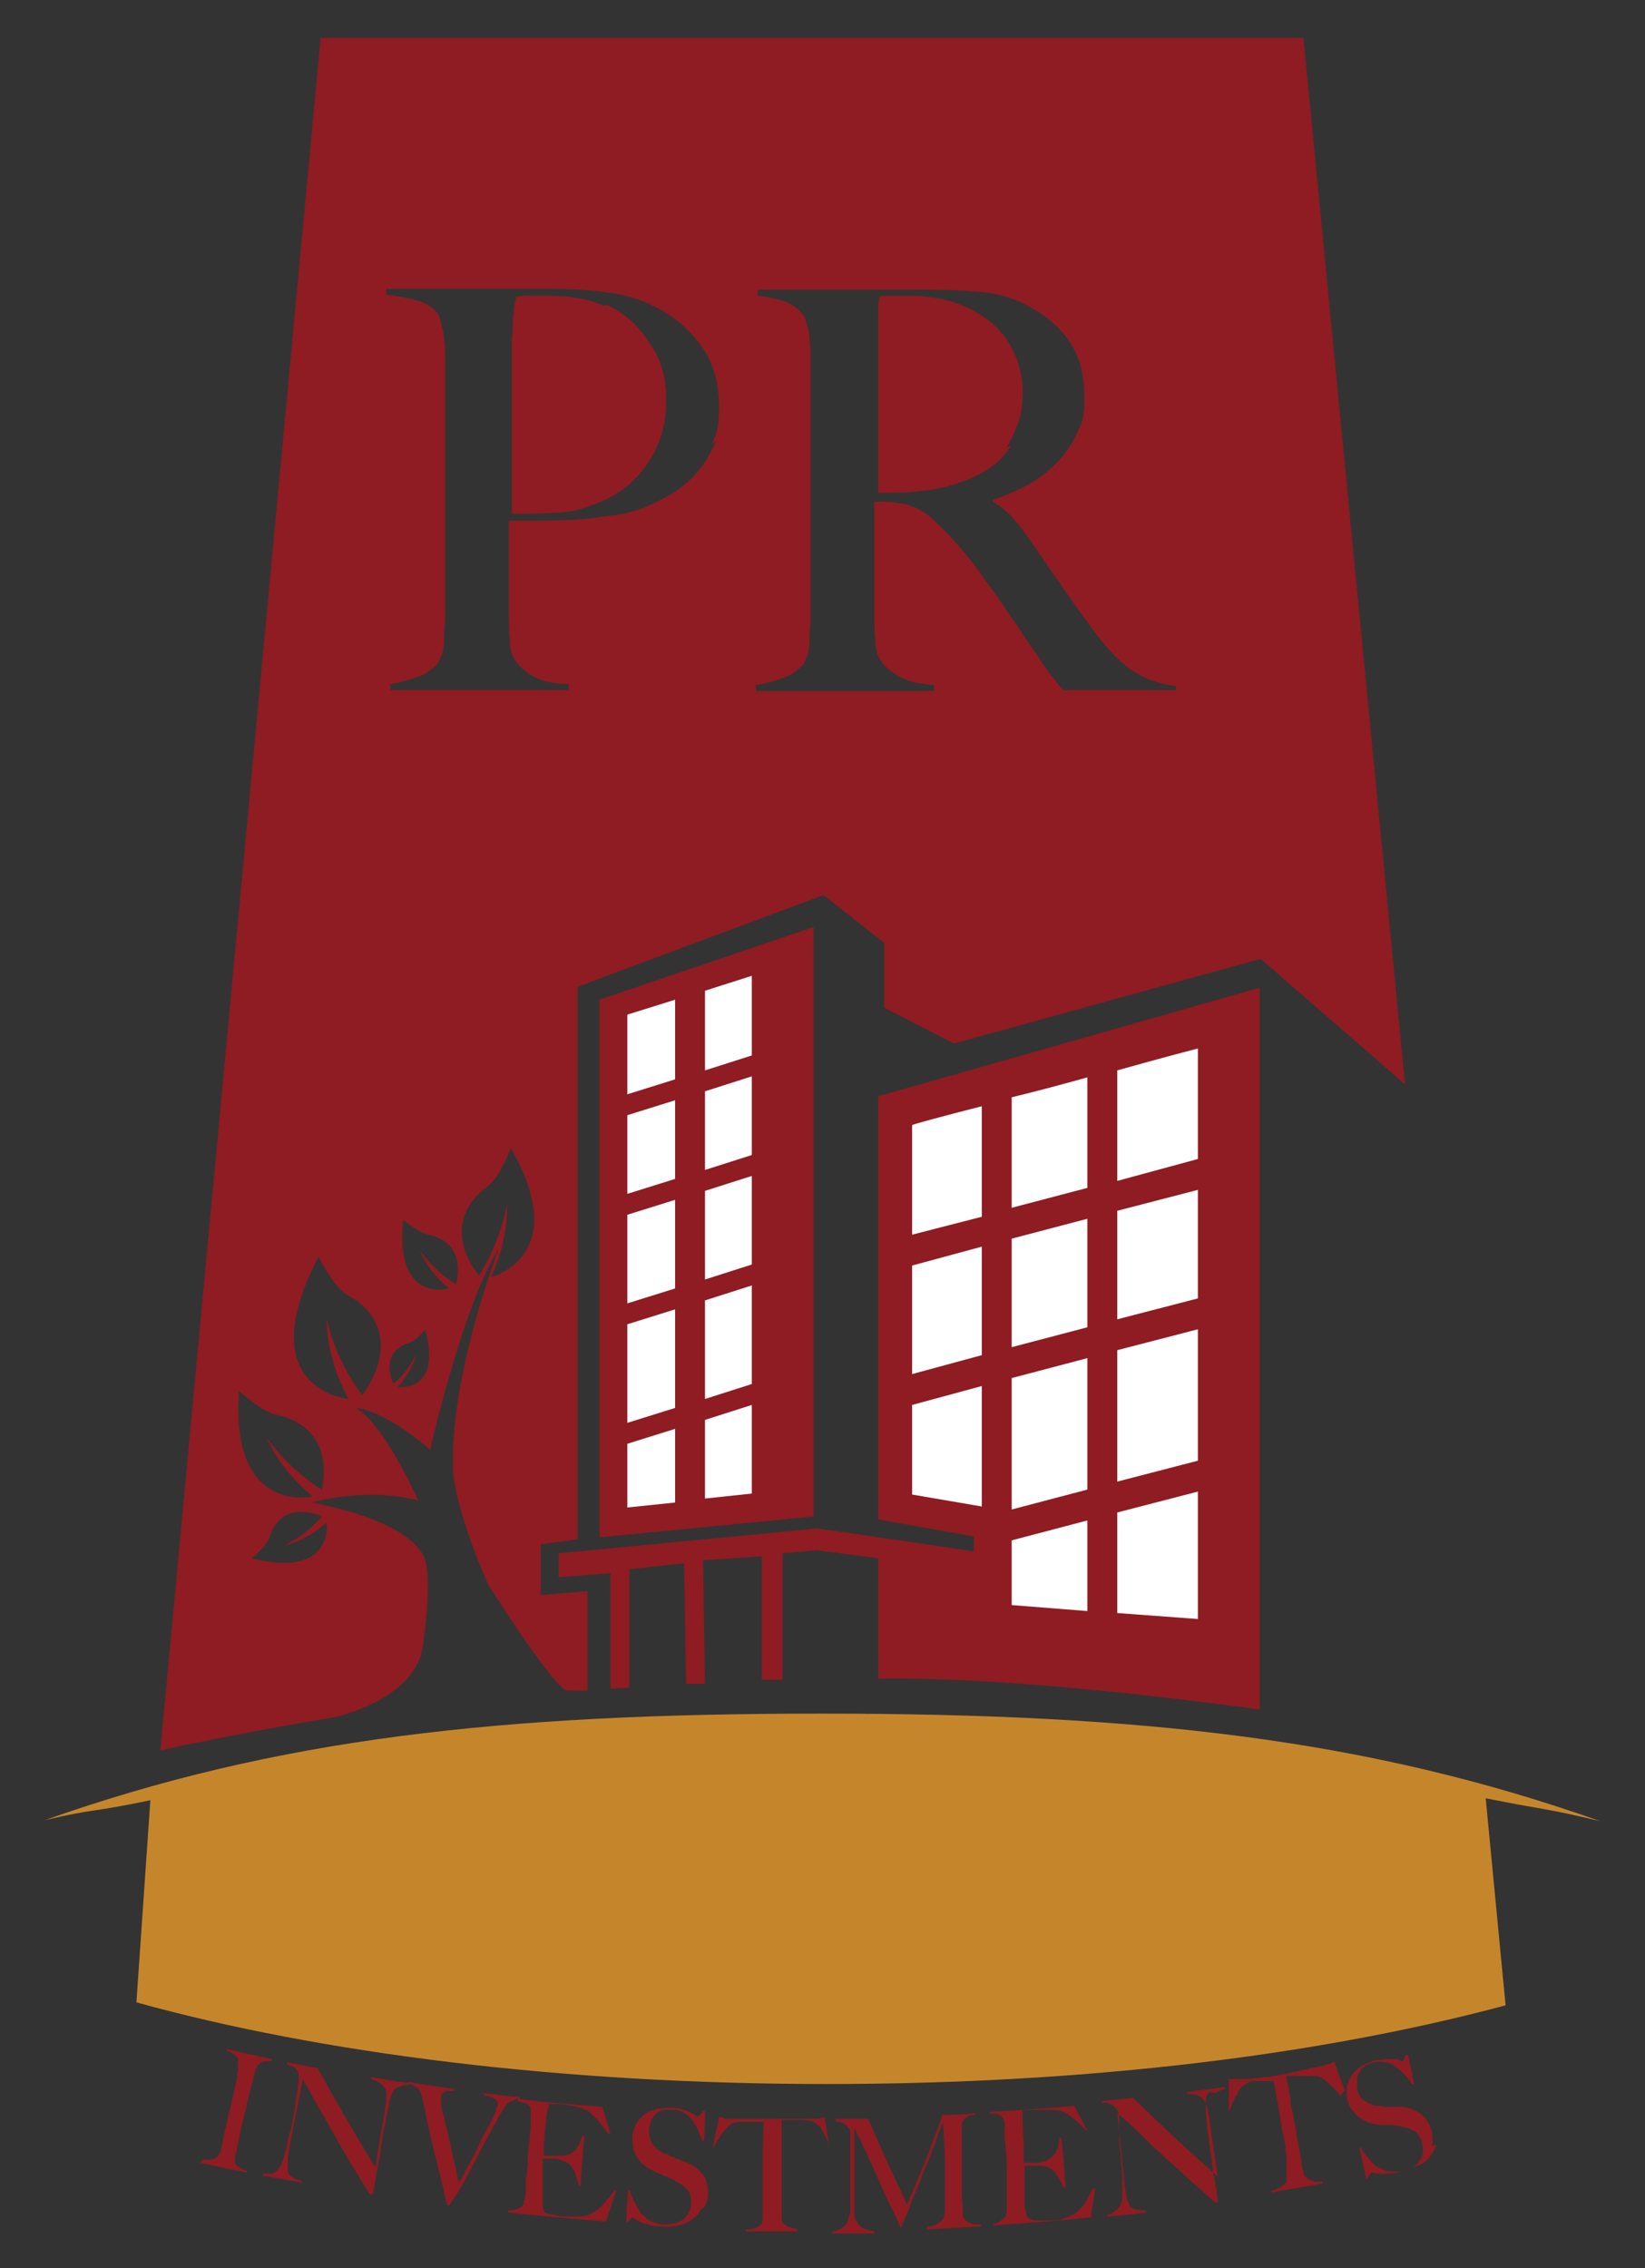
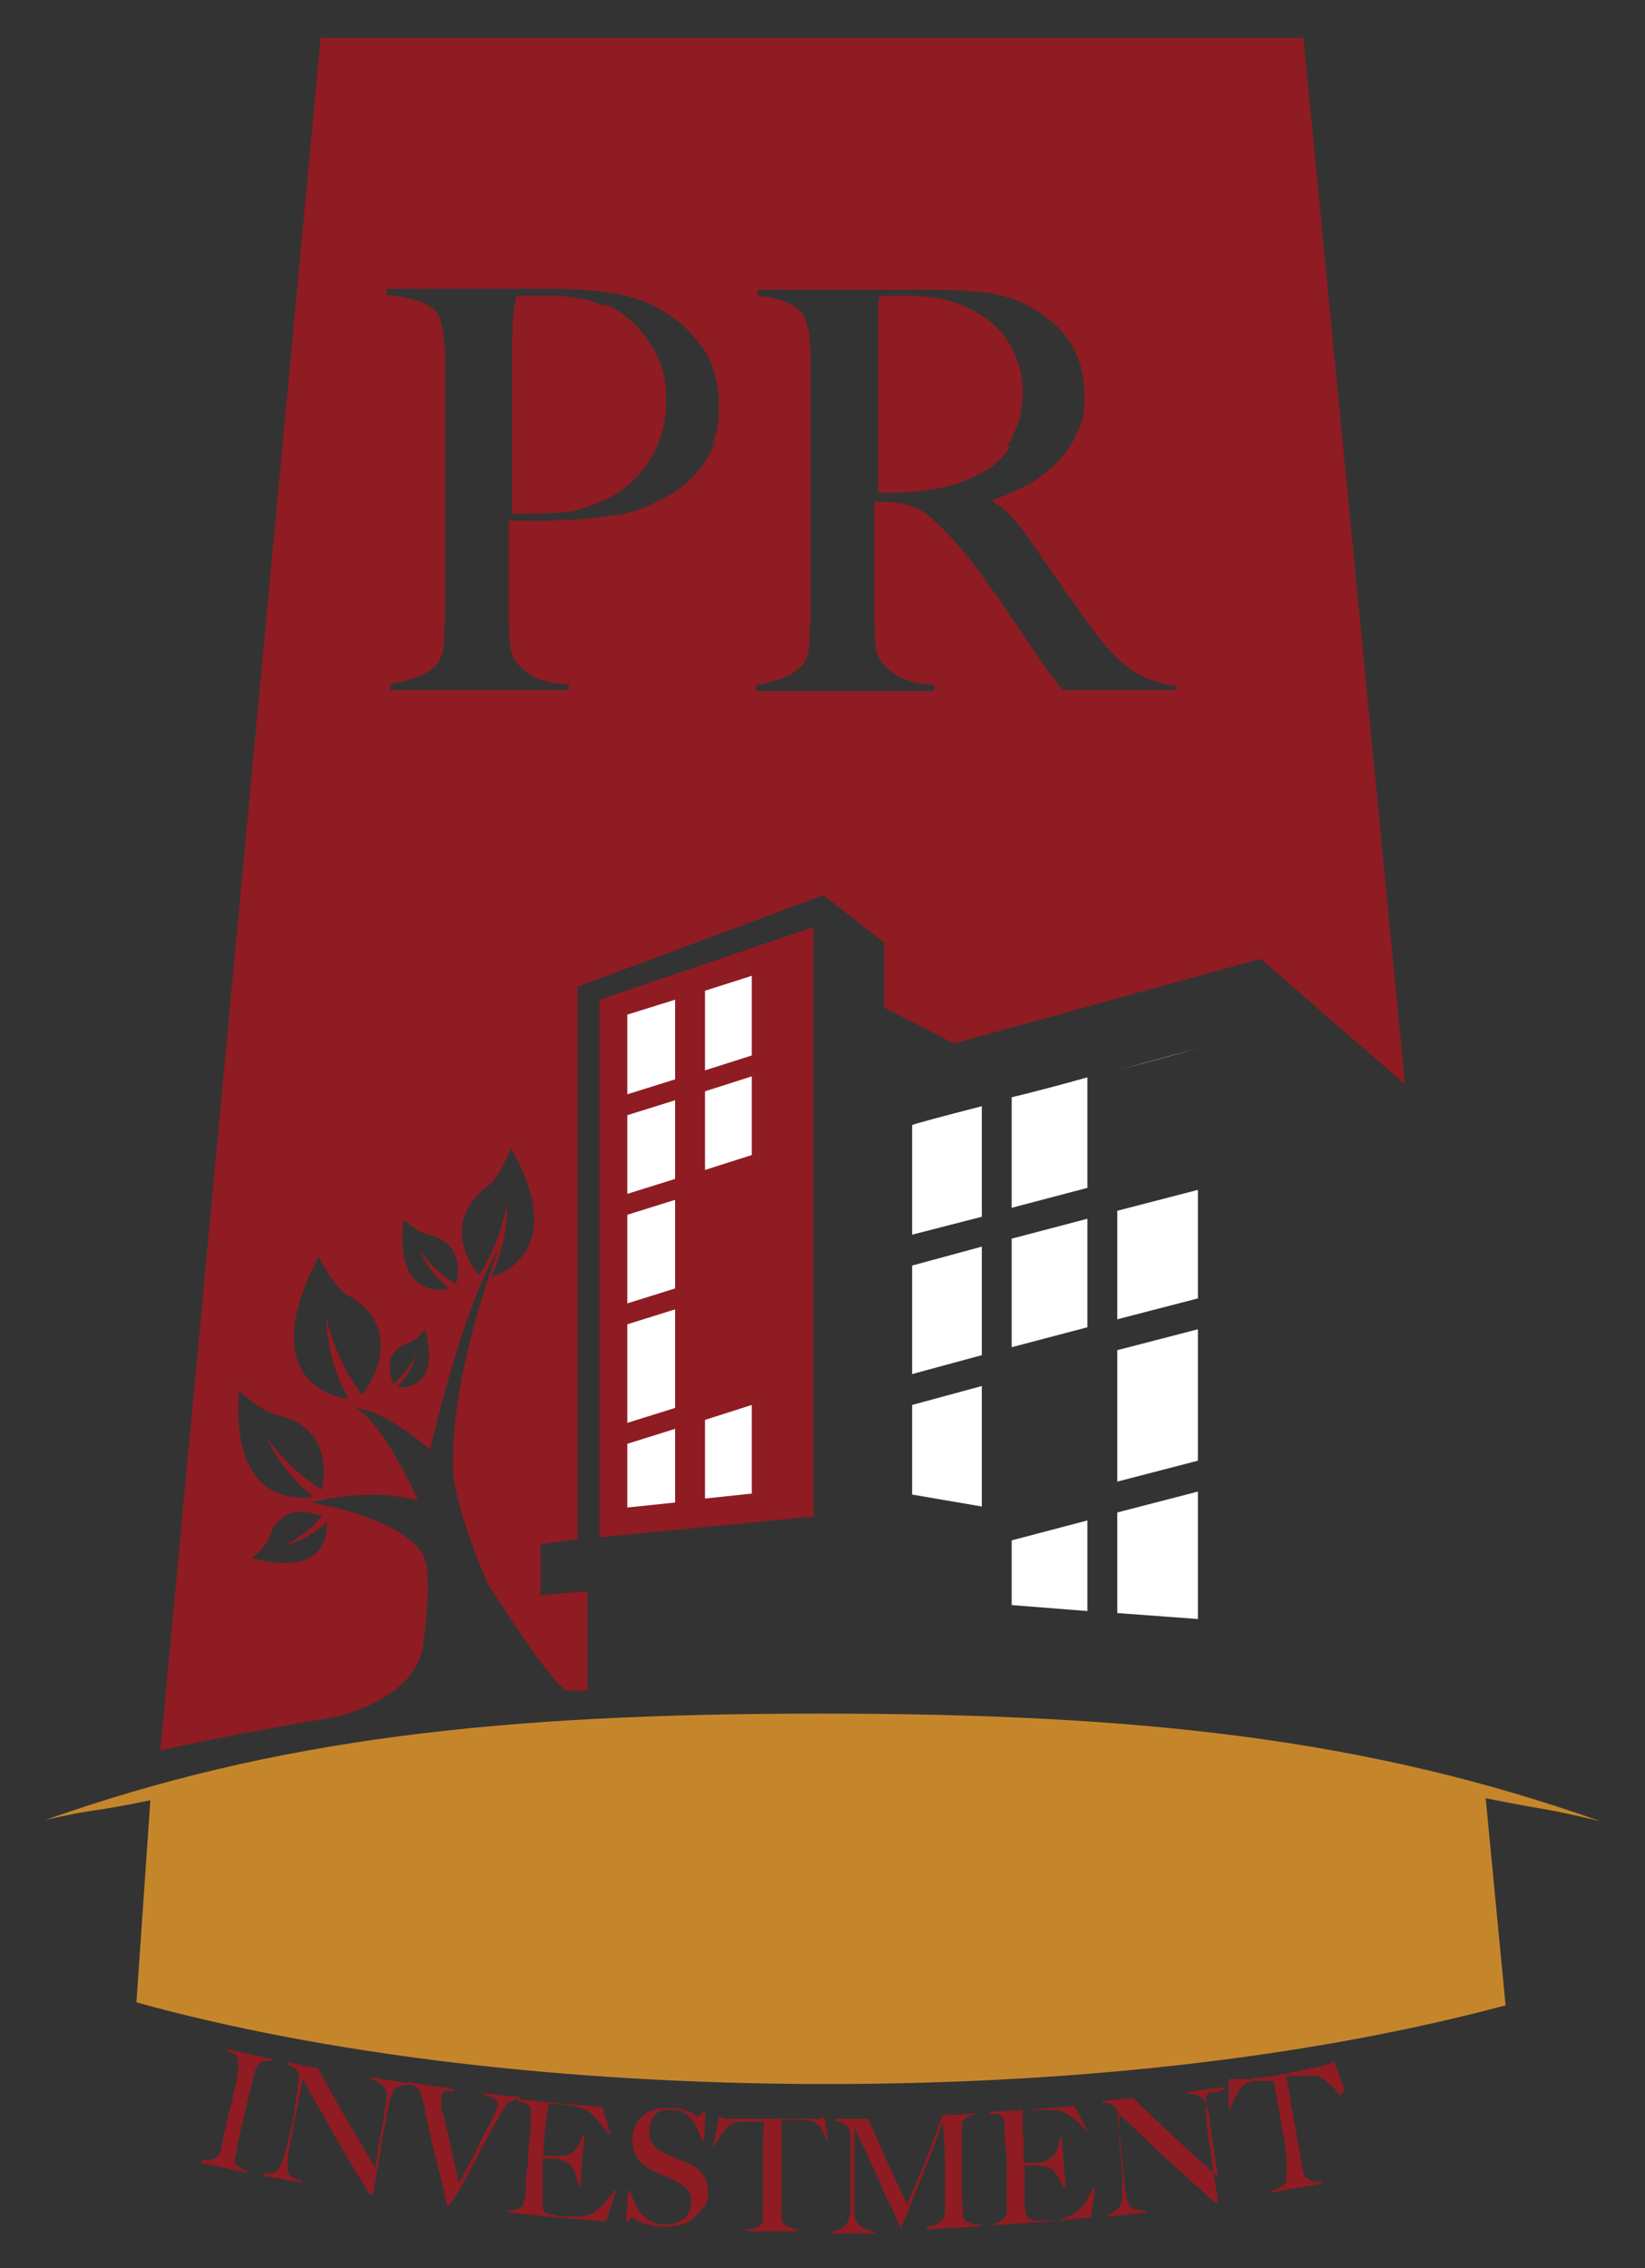
<svg xmlns="http://www.w3.org/2000/svg" id="Layer_2" version="1.1" viewBox="0 0 165.2 227.8">
  <rect x="0" y="0" width="165.2" height="227.8" fill="#333333" stroke="none" />
  <defs>
    <style>
      .st0 {
        fill: #8e1c22;
      }

      .st1 {
        fill: #fff;
      }

      .st2 {
        fill: #c5862b;
      }
    </style>
  </defs>
  <g>
    <path class="st0" d="M64.9,34.5c-1.1-1.7-2.5-3-4.3-3.8-.9-.4-1.9-.7-2.9-.8-1-.2-2-.2-3.1-.2s-1.4,0-1.8,0c-.4,0-.8.1-1,.1,0,.2,0,.4-.1.6,0,.2-.1.4-.1.6,0,.3,0,.6-.1,1.1,0,.5,0,1.1-.1,2,0,1.3,0,2.9,0,4.8,0,1.9,0,3.7,0,5.5v7.2c1.5,0,3,0,4.3-.1,1.3,0,2.6-.3,3.8-.8,2.4-.8,4.2-2.2,5.5-4.1,1.3-1.9,1.9-4,1.9-6.4s-.5-4.1-1.7-5.8ZM64.9,34.5c-1.1-1.7-2.5-3-4.3-3.8-.9-.4-1.9-.7-2.9-.8-1-.2-2-.2-3.1-.2s-1.4,0-1.8,0c-.4,0-.8.1-1,.1,0,.2,0,.4-.1.6,0,.2-.1.4-.1.6,0,.3,0,.6-.1,1.1,0,.5,0,1.1-.1,2,0,1.3,0,2.9,0,4.8,0,1.9,0,3.7,0,5.5v7.2c1.5,0,3,0,4.3-.1,1.3,0,2.6-.3,3.8-.8,2.4-.8,4.2-2.2,5.5-4.1,1.3-1.9,1.9-4,1.9-6.4s-.5-4.1-1.7-5.8ZM130.9,3.8H32.2l-16.1,172s7.5-1.7,17.3-3.3c0,0,8.5-1.7,9.1-7.4,0,0,.9-6.1.2-8.4,0,0-.5-3.7-11.4-5.8,0,0,5.4-1.6,10.7-.2,0,0-3.5-7.9-6.3-9.3,0,0,2.6,0,7.5,4.2,0,0,3.3-14.6,6.9-20.2,0,0-5,12.7-4.6,22.5,0,0,.2,3.6,3.5,11.2,0,0,6.3,10,7.9,10.7h2.1v-10c-.1,0-4.7.4-4.7.4v-5.1l3.7-.5v-55.5l24.7-9.2,6.1,4.8v6.5l7,3.6,30.8-8.5,14.5,12.6L130.9,3.8ZM32.4,152.2s-1.4,1.8-3.8,3c.2,0,2.2-.5,4.2-2.3,0,0,.8,5.7-7.5,3.6,0,0,1.5-1.2,1.8-2.2.3-1,1.5-3.5,5.3-2ZM32.3,149.6s-3.1-1.8-5.5-5.2c0,0,1.1,3,4.6,5.9,0,0-8.3,1.9-7.4-10.6,0,0,2.3,2.1,3.8,2.4,1.5.3,5.7,1.7,4.5,7.6ZM36.4,140.1s-2.6-3.1-3.6-7.7c0,0-.2,3.7,2.2,8.1,0,0-10-.9-3-14.3,0,0,1.5,3.2,3.1,4,1.6.8,5.4,4,1.3,9.9ZM40,139.2c1.5-1.6,1.8-3.2,1.8-3.2-.9,1.9-2.3,3-2.3,3-1.2-3,.8-3.9,1.5-4.1.8-.2,1.7-1.4,1.7-1.4,1.7,6.4-2.7,5.8-2.7,5.8ZM45.7,128.9s-2-1.1-3.5-3.3c0,.2.8,2.1,2.9,3.8,0,0-5.5,1.6-4.6-6.9,0,0,1.5,1.3,2.5,1.5s3.7,1,2.8,5ZM49.3,128.3c1.9-4.1,1.6-7.4,1.6-7.4-.7,4.1-2.8,7.2-2.8,7.2-3.7-4.8-.5-8,.8-8.9,1.3-.9,2.4-3.9,2.4-3.9,6.3,11-2.1,13-2.1,13ZM71.9,44.3c-.5,1.1-1,2.1-1.8,3-.7.9-1.6,1.6-2.5,2.2-1,.6-2,1.1-3,1.5-1,.4-2.2.7-3.4.8-1.2.2-2.4.3-3.6.4-1.2,0-2.4.1-3.5.1h-3v5.3c0,.6,0,1.2,0,1.8,0,.5,0,1.1,0,1.8,0,1.2,0,2.2.1,3.1,0,.9.2,1.6.6,2.1.3.5.9,1,1.7,1.5.9.5,2.1.8,3.6.8v.6h-17.9v-.6c.9-.1,1.8-.4,2.7-.7.9-.3,1.5-.8,2-1.3.2-.2.3-.6.5-1,.1-.4.2-.9.2-1.5,0-.6,0-1.2.1-1.8,0-.6,0-1.2,0-1.8s0-1.2,0-2.1c0-.9,0-1.9,0-2.9,0-1.1,0-2.2,0-3.3v-14.2c0-.7,0-1.4,0-2,0-.7,0-1.3-.1-2,0-.6-.2-1.2-.3-1.7-.1-.5-.3-.9-.5-1.1-.6-.6-1.3-1-2.2-1.2-.9-.2-1.8-.4-2.8-.5v-.6h1.3c.7,0,1.5,0,2.5,0,1,0,2,0,3.1,0s2.2,0,3.3,0c1.1,0,2.1,0,3.1,0h2.5c2.5,0,4.7.1,6.5.4,1.9.2,3.7.8,5.4,1.8,1.6.9,3,2.2,4.1,3.8,1.1,1.6,1.6,3.6,1.6,5.8s-.2,2.6-.7,3.8ZM118.3,69.3h-11.5c-.3-.3-.6-.6-.7-.8-.1-.2-.3-.4-.5-.6-.2-.2-.4-.6-.7-1-.3-.4-.7-1.1-1.3-1.9-.7-1-1.3-2-1.9-2.8-.6-.8-1.1-1.7-1.7-2.5s-1.2-1.6-1.8-2.5c-.6-.8-1.4-1.8-2.3-2.8-.8-.9-1.6-1.7-2.4-2.4-.9-.8-1.8-1.2-2.8-1.4-.7-.1-1.2-.2-1.6-.2s-.8,0-1.3,0v6.3c0,1.8,0,3.3,0,4.5,0,1.2,0,2.2.1,3.1,0,.9.2,1.6.6,2.1.3.5.9,1,1.7,1.5.9.5,2,.8,3.6.9v.6h-17.9v-.6c.9-.1,1.8-.4,2.7-.7.9-.3,1.5-.8,2-1.3.2-.2.3-.6.5-1,.1-.4.2-.9.2-1.5,0-.6,0-1.2.1-1.8,0-.6,0-1.2,0-1.8s0-1.2,0-2.1c0-.9,0-1.9,0-2.9,0-1.1,0-2.2,0-3.3v-14.2c0-.7,0-1.4,0-2,0-.7,0-1.3-.1-2,0-.6-.1-1.2-.3-1.7-.1-.5-.3-.9-.5-1.1-.6-.6-1.2-1-1.9-1.2-.7-.2-1.5-.4-2.5-.5v-.6h2.3c1.3,0,2.7,0,4.3,0,1.6,0,3.2,0,4.8,0h3.9c2.5,0,4.7,0,6.7.2,1.9.1,3.7.6,5.3,1.5,1.6.9,3,2,4,3.5,1,1.5,1.5,3.3,1.5,5.6s-.3,2.6-.8,3.7c-.5,1.1-1.2,2.1-2,2.9-.8.8-1.8,1.6-2.9,2.2-1.1.6-2.3,1.1-3.5,1.5v.2c.6.3,1.2.8,1.8,1.4.6.6,1.2,1.4,1.7,2.1,1,1.4,2,3,3.2,4.6,1.1,1.7,2.2,3.1,3.1,4.4,1.4,1.9,2.7,3.4,4,4.3,1.3.9,2.8,1.5,4.6,1.7v.6ZM101.1,44.9c.5-.8.9-1.7,1.2-2.6.3-.9.4-1.9.4-2.9,0-1.9-.5-3.5-1.4-5-.9-1.5-2.3-2.6-4.1-3.5-.9-.4-1.8-.7-2.8-.9-1-.2-2-.3-3.1-.3s-1.4,0-1.9,0c-.5,0-.9,0-1.1.1,0,.2,0,.4-.1.6,0,.2,0,.4,0,.6,0,.3,0,.6,0,1.1,0,.5,0,1.1,0,2,0,1.3,0,2.8,0,4.4,0,1.6,0,3.2,0,4.8v6.2c1.5,0,3,0,4.3-.2,1.3-.1,2.6-.4,3.8-.8,1.2-.4,2.2-.9,3.1-1.5.9-.6,1.6-1.4,2.1-2.2ZM60.6,30.7c-.9-.4-1.9-.7-2.9-.8-1-.2-2-.2-3.1-.2s-1.4,0-1.8,0c-.4,0-.8.1-1,.1,0,.2,0,.4-.1.6,0,.2-.1.4-.1.6,0,.3,0,.6-.1,1.1,0,.5,0,1.1-.1,2,0,1.3,0,2.9,0,4.8,0,1.9,0,3.7,0,5.5v7.2c1.5,0,3,0,4.3-.1,1.3,0,2.6-.3,3.8-.8,2.4-.8,4.2-2.2,5.5-4.1,1.3-1.9,1.9-4,1.9-6.4s-.5-4.1-1.7-5.8c-1.1-1.7-2.5-3-4.3-3.8Z" />
    <polygon class="st0" points="60.2 100.4 60.2 154.4 81.7 152.3 81.7 93.1 60.2 100.4" />
-     <path class="st0" d="M88.2,152.6l9.6,1.7v1.5l-15.7-2.3-26,2.5v2.4l5.2-.4v11.6c.1,0,1.9-.1,1.9-.1v-11.9c0,0,5.5-.6,5.5-.6l.2,12.1h1.9c0,0-.2-12.4-.2-12.4l5.9-.4v12.4h2.1v-12.7l3.5-.3,6.1.8v12.1c14.9-.3,38.3,3.1,38.3,3.1v-72.5l-38.3,10.9v42.3Z" />
  </g>
  <path class="st2" d="M160.7,182.9c-23.2-8.2-45.9-10.8-78.2-10.8s-54.8,2.5-78,10.7c5.1-1.2,4.4-.7,10.6-2l-1.4,20.3h0s0,0,0,0c18.4,5.1,42.7,8.2,69.3,8.2s49.9-3,68.2-7.9h0s-2-20.8-2-20.8c6.5,1.3,5.6.9,11.5,2.3Z" />
  <g>
    <polygon class="st1" points="67.8 120.5 63 122 63 130.9 67.8 129.4 67.8 120.5" />
    <polygon class="st1" points="67.8 100.4 63 101.9 63 109.9 67.8 108.4 67.8 100.4" />
    <polygon class="st1" points="67.8 110.5 63 112 63 119.9 67.8 118.4 67.8 110.5" />
    <polygon class="st1" points="75.5 106 75.5 98 70.8 99.5 70.8 107.5 75.5 106" />
    <polygon class="st1" points="70.8 117.5 75.5 116 75.5 108.1 70.8 109.6 70.8 117.5" />
-     <polygon class="st1" points="70.8 140.5 75.5 139 75.5 129.1 70.8 130.6 70.8 140.5" />
    <polygon class="st1" points="67.8 131.5 63 133 63 142.9 67.8 141.4 67.8 131.5" />
-     <polygon class="st1" points="70.8 119.6 70.8 128.5 75.5 127 75.5 118.1 70.8 119.6" />
    <polygon class="st1" points="70.8 150.5 75.5 150 75.5 141.1 70.8 142.6 70.8 150.5" />
    <polygon class="st1" points="63 145 63 151.4 67.8 150.9 67.8 143.5 63 145" />
  </g>
  <g>
    <path class="st1" d="M98.6,111.1c-3.9,1-6.9,1.8-7,1.9v11l7-1.8v-11.1Z" />
    <path class="st1" d="M109.2,119.3v-11.1c-2.5.7-5.1,1.4-7.6,2v11.1l7.6-2Z" />
    <polygon class="st1" points="98.6 125.2 91.6 127.1 91.6 138 98.6 136.1 98.6 125.2" />
    <polygon class="st1" points="112.2 148.8 120.3 146.7 120.3 133.5 112.2 135.6 112.2 148.8" />
    <polygon class="st1" points="91.6 141.1 91.6 150.1 98.6 151.3 98.6 139.2 91.6 141.1" />
-     <path class="st1" d="M120.3,116.4v-11.1s-3.5.9-8.1,2.2v11.1l8.1-2.2Z" />
+     <path class="st1" d="M120.3,116.4v-11.1s-3.5.9-8.1,2.2l8.1-2.2Z" />
    <polygon class="st1" points="112.2 132.5 120.3 130.4 120.3 119.5 112.2 121.6 112.2 132.5" />
    <polygon class="st1" points="101.6 135.3 109.2 133.3 109.2 122.4 101.6 124.4 101.6 135.3" />
    <polygon class="st1" points="112.2 162 120.3 162.6 120.3 149.8 112.2 151.9 112.2 162" />
-     <polygon class="st1" points="101.6 151.6 109.2 149.6 109.2 136.4 101.6 138.4 101.6 151.6" />
    <polygon class="st1" points="101.6 154.7 101.6 161.2 109.2 161.8 109.2 152.7 101.6 154.7" />
  </g>
  <g>
    <path class="st0" d="M20.3,217.1c0,0,0,0,0-.2.3,0,.5,0,.8,0,.2,0,.5-.1.7-.3,0,0,.1-.1.2-.2,0-.1.1-.2.2-.4,0-.2,0-.3.1-.5,0-.2,0-.3.1-.5,0-.1,0-.3.1-.6,0-.2.1-.5.2-.8,0-.3.1-.6.2-.9,0-.3.1-.6.2-.9.3-1.2.4-1.8.7-3.1,0-.2,0-.4.1-.6,0-.2,0-.4,0-.5,0-.2,0-.3,0-.5,0-.1,0-.2,0-.3-.1-.2-.2-.4-.4-.5-.2-.1-.4-.2-.7-.3,0,0,0,0,0-.2,1.8.4,2.7.6,4.5,1,0,0,0,0,0,.2-.2,0-.5,0-.7,0-.3,0-.5.2-.7.4-.1.2-.2.4-.3.6,0,.3-.1.5-.2.8,0,.3-.1.5-.2.8,0,.3-.1.5-.2.8,0,.3-.1.5-.2.8,0,.3-.1.6-.2.9-.3,1.4-.5,2.1-.8,3.6,0,.3-.1.6-.2.9,0,.3,0,.5,0,.6,0,.2.3.4.5.5.3.2.5.3.7.3,0,0,0,0,0,.2-1.9-.4-2.9-.6-4.8-1Z" />
    <path class="st0" d="M40,209.6c-.3.1-.5.3-.6.6,0,.1-.2.4-.3.9,0,.4-.2.9-.3,1.4,0,.5-.2,1-.3,1.6-.1.6-.2,1.3-.3,2,0,.3-.1.6-.2,1,0,.4-.1.7-.2,1.1,0,.4-.1.8-.2,1.2,0,.4-.1.7-.2,1,0,0,0,0,0,0,0,0,0,0-.1,0,0,0-.2,0-.3-.2-.7-1.2-1.4-2.3-2-3.3-.6-1-1.1-1.9-1.6-2.8-.5-.9-1-1.8-1.5-2.6-.5-.9-1-1.8-1.5-2.7-.5,2.7-.8,4-1.3,6.7-.1.5-.2,1-.2,1.5,0,.4,0,.8,0,1,0,.3.2.5.4.6.2.2.5.3,1,.4,0,0,0,0,0,.2-1.6-.3-2.3-.4-3.9-.7,0,0,0,0,0-.2.3,0,.5,0,.8,0,.3,0,.5-.2.7-.4.2-.2.3-.5.5-.9.1-.4.3-.9.4-1.5.1-.4.2-1,.4-1.6.1-.6.3-1.3.4-2,0-.3.1-.6.1-.8,0-.2,0-.4.1-.6,0-.2,0-.4.1-.6,0-.2,0-.5.1-.8,0-.3,0-.6,0-.8,0-.2-.2-.4-.3-.5-.1-.1-.3-.3-.4-.3-.2,0-.3-.1-.5-.2,0,0,0,0,0-.2,1.2.2,1.8.4,3.1.6,2.2,4,3.4,6,5.8,10,.3-2.2.5-3.2.9-5.4,0-.4.1-.8.2-1.2,0-.4,0-.7,0-.9,0-.3-.2-.6-.4-.8-.2-.2-.6-.4-1.1-.6,0,0,0,0,0-.2,1.5.3,2.3.4,3.8.6,0,0,0,0,0,.2-.4,0-.7,0-1,.2Z" />
    <path class="st0" d="M51.4,211c-.2.1-.3.2-.4.2,0,0,0,0-.1.1,0,0-.1.2-.2.3,0,.1-.2.3-.3.5-.1.2-.3.4-.4.7-.3.5-.6,1-.9,1.6-.3.6-.7,1.2-1,1.9-.3.6-.7,1.3-1,1.9-.3.6-.7,1.3-1,1.8-.4.6-.6.9-1,1.5,0,0-.1,0-.2,0-.2-.9-.4-1.8-.6-2.6-.2-.8-.4-1.6-.6-2.4-.2-.8-.4-1.5-.5-2.2-.2-.7-.3-1.4-.5-2.1,0-.2,0-.4-.1-.6,0-.2,0-.3-.1-.4,0-.1,0-.3-.1-.4,0-.1,0-.3-.1-.4,0,0,0-.2-.1-.3,0-.1-.1-.2-.2-.3,0-.1-.2-.2-.4-.3-.1,0-.3-.2-.6-.2,0,0,0-.1,0-.2,1.8.3,2.7.4,4.6.7,0,0,0,0,0,.2,0,0-.1,0-.3,0-.1,0-.3,0-.4,0-.1,0-.3.1-.4.2-.1,0-.2.2-.2.4,0,0,0,.3,0,.7,0,.4.1.8.3,1.3.1.5.2,1.1.4,1.7.1.6.3,1.2.4,1.9.1.6.3,1.2.4,1.7.1.5.2,1,.3,1.3,0-.1.2-.3.4-.7.2-.4.4-.8.7-1.3.3-.5.6-1.1.9-1.8.3-.7.7-1.4,1.1-2.1.3-.6.5-1,.6-1.3,0-.3.2-.5.2-.6,0-.2,0-.3-.1-.4,0-.1-.2-.2-.4-.3-.1,0-.3-.2-.5-.2-.2,0-.3,0-.4-.1,0,0,0,0,0-.2,1.4.2,2.1.3,3.6.4,0,0,0,.1,0,.2-.3,0-.5,0-.7.2Z" />
    <path class="st0" d="M60.8,223.1c-3.9-.3-5.9-.5-9.8-.9,0,0,0,0,0-.2.3,0,.5,0,.8-.1.2,0,.4-.2.6-.3,0,0,.1-.1.2-.3,0-.1,0-.3.1-.4,0-.2,0-.3.1-.5,0-.2,0-.3,0-.5,0-.1,0-.4,0-.6,0-.3,0-.5.1-.8,0-.3,0-.6.1-.9,0-.3,0-.6,0-.9.1-1.2.2-1.9.3-3.1,0-.2,0-.4,0-.6,0-.2,0-.4,0-.6,0-.2,0-.3,0-.5,0-.1,0-.3-.1-.3-.1-.2-.3-.3-.5-.4-.2,0-.4-.1-.7-.2,0,0,0,0,0-.2,3.4.4,5.1.5,8.5.8.3,1.1.5,1.6.8,2.7,0,0,0,0-.2,0-.8-1.1-1.5-1.9-2.2-2.4-.2,0-.5-.2-.9-.3-.5-.1-1-.2-1.7-.3-.2,0-.4,0-.7,0-.2,0-.5,0-.5,0,0,0,0,.5-.2,1,0,.5-.1,1.1-.2,1.9,0,.4,0,.7-.1,1,0,.3,0,.5,0,.7,0,.2,0,.3,0,.4,0,0,0,.1,0,.2,0,0,.2,0,.3,0,.2,0,.3,0,.5,0,.2,0,.4,0,.6,0,.2,0,.4,0,.5,0,.3,0,.6-.1.8-.2.2-.1.4-.3.5-.4.1-.2.3-.4.4-.6,0-.2.2-.5.3-.8,0,0,.1,0,.2,0-.2,2-.3,3-.4,5,0,0-.1,0-.2,0,0-.3-.2-.7-.3-1.1-.1-.4-.3-.7-.5-.9-.1-.2-.3-.3-.6-.4-.2-.1-.5-.2-.8-.3-.2,0-.3,0-.4,0-.1,0-.2,0-.3,0,0,0-.2,0-.3,0-.1,0-.2,0-.4,0,0,.1,0,.4,0,.7,0,.3,0,.6,0,.9,0,.1,0,.3,0,.5,0,.2,0,.4,0,.5,0,.2,0,.3,0,.5,0,.2,0,.3,0,.4,0,.3,0,.7,0,1,0,.3,0,.5.1.7,0,.2.3.3.7.4.4,0,.7.2,1.2.2.2,0,.4,0,.7,0,.3,0,.6,0,.9,0,.3,0,.7,0,1-.2.3,0,.6-.3.9-.5.3-.2.6-.5.8-.8.3-.3.6-.7.9-1.1,0,0,.1,0,.2,0-.4,1.2-.6,1.8-1,3Z" />
    <path class="st0" d="M70.4,221.9c-.2.4-.5.7-.9,1-.4.3-.8.5-1.4.6-.5.1-1.1.2-1.7.1-.5,0-1,0-1.3-.2-.4,0-.7-.2-.9-.3-.2-.1-.4-.2-.5-.3-.1,0-.2-.1-.2-.1,0,0-.1,0-.2.2-.1.1-.2.2-.3.3,0,0,0,0-.1,0,0-1.3.1-1.9.2-3.2,0,0,0,0,.2,0,0,.3.2.6.3.9.1.3.3.5.4.8.2.3.3.5.5.7.2.2.4.3.5.5.2.1.4.2.7.3.3.1.6.2.9.2.8,0,1.4-.1,2-.5.5-.4.8-1,.8-1.7,0-.3,0-.6-.1-.8,0-.2-.2-.4-.4-.6-.2-.2-.3-.3-.6-.5-.2-.1-.4-.2-.7-.4-.2-.1-.5-.2-.6-.3-.2,0-.4-.1-.5-.2-.2,0-.3-.1-.5-.2-.2,0-.4-.2-.6-.3-.3-.1-.5-.3-.8-.5-.2-.2-.4-.4-.6-.7-.2-.3-.3-.6-.4-.9,0-.3-.1-.6-.1-1,0-.6.2-1.1.4-1.5.2-.4.5-.7.9-1,.4-.3.8-.4,1.2-.5.5-.1.9-.1,1.4-.1.5,0,.9,0,1.2.2.3,0,.6.2.8.3.2.1.4.2.5.3.1,0,.2.1.2.1,0,0,0,0,.2-.2.1-.1.2-.2.3-.4,0,0,.1,0,.2,0,0,1.2,0,1.8-.1,3,0,0-.1,0-.2,0-.1-.4-.3-.7-.4-1.1-.2-.4-.4-.7-.6-1-.2-.3-.5-.5-.8-.7-.3-.2-.7-.3-1.1-.3-.3,0-.6,0-.9,0-.3,0-.5.2-.8.4-.2.2-.4.4-.5.7-.1.3-.2.6-.2,1,0,.6.1,1,.4,1.4.3.4.7.7,1.2.9.2,0,.4.2.6.3.2,0,.4.1.5.2.2,0,.4.1.5.2.2,0,.4.2.6.2.7.3,1.2.7,1.6,1.2.4.5.5,1.2.5,1.9,0,.5-.1,1-.4,1.4Z" />
    <path class="st0" d="M83.3,215.4c0-.2-.2-.4-.3-.6-.1-.2-.2-.4-.3-.6-.1-.2-.2-.4-.3-.5-.1-.2-.2-.3-.3-.3-.2-.2-.5-.4-.7-.4-.3,0-.6-.1-1-.1-.2,0-.4,0-.5,0-.1,0-.3,0-.4,0-.1,0-.3,0-.4,0-.2,0-.3,0-.6,0,0,.3,0,.6,0,1.1,0,.5,0,.9,0,1.4,0,.5,0,1,0,1.5,0,.5,0,.9,0,1.2,0,1.4,0,2.1,0,3.6,0,.3,0,.6,0,.9,0,.3,0,.5.1.6.2.2.4.4.7.5.3,0,.6.2.8.2,0,0,0,0,0,.2-2.1,0-3.1,0-5.2,0,0,0,0,0,0-.2.3,0,.5,0,.8-.1.3,0,.5-.2.8-.5,0,0,0-.1.1-.3,0-.1,0-.3,0-.4,0-.2,0-.3,0-.5,0-.2,0-.4,0-.5,0-.2,0-.3,0-.6,0-.2,0-.5,0-.8,0-.3,0-.6,0-.9,0-.3,0-.6,0-.9,0-2.1,0-3.2.1-5.3-.2,0-.4,0-.6,0-.2,0-.3,0-.4,0-.1,0-.3,0-.4,0-.1,0-.3,0-.5,0-.4,0-.7,0-1,.1-.3,0-.5.2-.7.4,0,0-.2.2-.3.3-.1.1-.2.3-.4.5-.1.2-.2.4-.4.6-.1.2-.2.4-.3.6,0,0,0,0-.1,0,.2-1.2.4-1.8.6-3,.2,0,.5.1.6.2.2,0,.5,0,.9,0,.4,0,.7,0,1,0,.3,0,.6,0,.9,0,.3,0,.6,0,.9,0,.3,0,.7,0,1,0,.4,0,.7,0,1,0,.3,0,.6,0,.9,0,.3,0,.6,0,.9,0,.3,0,.7,0,1,0,.3,0,.6,0,.8,0,.2,0,.4-.1.7-.2.2,1.3.3,1.9.5,3.1,0,0,0,0-.1,0Z" />
    <path class="st0" d="M93.1,223.8c0,0,0-.1,0-.2.5,0,.8-.1,1.1-.3.3-.2.5-.4.6-.6,0-.1,0-.3.1-.5,0-.2,0-.4,0-.6,0-.7,0-1.4,0-2,0-.6,0-1.3,0-2,0-1.8-.1-2.7-.2-4.5-.3.8-.6,1.5-.8,2.2-.3.7-.5,1.3-.8,2-.3.6-.5,1.3-.8,2-.3.7-.6,1.4-.9,2.2,0,.1-.1.3-.2.5,0,.2-.2.5-.3.7,0,.2-.2.5-.3.7,0,.2-.1.3-.1.4,0,0,0,0,0,0-.4-.8-.7-1.6-1.1-2.3-.4-.8-.7-1.5-1-2.2-.3-.7-.6-1.4-.9-2-.3-.6-.5-1.2-.8-1.7-.2-.5-.4-.9-.6-1.2-.1-.3-.2-.6-.3-.7,0,.7,0,1.3,0,1.9,0,.5,0,1.1,0,1.6,0,.5,0,1.1,0,1.7,0,.6,0,1.3,0,2.1,0,.5,0,.9,0,1.3,0,.4.1.7.3.9.1.2.3.4.6.6.3.1.6.2,1.1.3,0,0,0,0,0,.2-1.7,0-2.5,0-4.2,0,0,0,0,0,0-.2.4,0,.7-.2.9-.3.2-.1.4-.3.6-.6.1-.3.2-.6.3-1,0-.4,0-.9,0-1.4,0-.5,0-1,0-1.6,0-.6,0-1.3,0-2,0-.3,0-.6,0-.8,0-.2,0-.4,0-.6,0-.2,0-.4,0-.6,0-.2,0-.5,0-.8,0-.3,0-.5-.2-.7-.1-.2-.3-.3-.4-.4-.2-.1-.3-.2-.5-.2-.2,0-.3,0-.4-.1,0,0,0,0,0-.2,1.3,0,2,0,3.3,0,1.5,3.5,2.3,5.2,3.9,8.6.4-1,.9-2.1,1.3-3.1.4-1,.8-1.9,1.1-2.8.3-.8.6-1.5.8-2.1.2-.5.3-.9.3-1,1.3,0,2,0,3.3-.2,0,0,0,0,0,.2-.4,0-.7.1-.9.3-.2.2-.4.4-.4.6,0,.2,0,.5,0,.9,0,.4,0,.8,0,1.1,0,.5,0,1,0,1.5,0,.5,0,1,0,1.5,0,.6,0,1.2,0,1.7,0,.6,0,1.2.1,1.8,0,.2,0,.4,0,.6,0,.2,0,.4.2.5,0,0,0,0,.1.1,0,0,.2.2.3.2.1,0,.3.2.5.2.2,0,.4,0,.7,0,0,0,0,0,0,.2-2.2.1-3.3.2-5.5.3Z" />
    <path class="st0" d="M109.6,222.7c-3.9.4-5.9.5-9.8.8,0,0,0,0,0-.2.3,0,.5-.1.7-.3.2-.1.4-.3.5-.4,0,0,0-.2.1-.3,0-.1,0-.3,0-.4,0-.2,0-.3,0-.5,0-.2,0-.4,0-.5,0-.1,0-.4,0-.6,0-.3,0-.5,0-.8,0-.3,0-.6,0-.9,0-.3,0-.6,0-.9,0-1.3-.1-1.9-.2-3.1,0-.2,0-.4,0-.6,0-.2,0-.4,0-.6,0-.2,0-.3-.1-.5,0-.1-.1-.2-.2-.3-.2-.2-.3-.3-.5-.3-.2,0-.4,0-.7,0,0,0,0,0,0-.2,3.4-.2,5.1-.3,8.5-.6.5,1,.8,1.5,1.3,2.5,0,0,0,0-.1,0-.9-1-1.8-1.7-2.5-2-.2,0-.5-.1-1-.1-.5,0-1.1,0-1.7,0-.2,0-.4,0-.7,0-.2,0-.5,0-.5,0,0,0,0,.5,0,1.1,0,.5,0,1.2.1,1.9,0,.4,0,.7,0,1,0,.3,0,.5,0,.7,0,.2,0,.3,0,.4,0,0,0,.1,0,.2,0,0,.2,0,.3,0,.2,0,.3,0,.5,0,.2,0,.4,0,.6,0,.2,0,.4,0,.5-.1.3,0,.6-.2.8-.4.2-.1.4-.3.5-.5.1-.2.2-.4.3-.7,0-.2.1-.5.1-.8,0,0,.1,0,.2,0,.2,2,.3,3,.4,5,0,0-.1,0-.2,0-.1-.3-.3-.7-.5-1-.2-.3-.4-.6-.6-.8-.2-.1-.4-.2-.6-.3-.2,0-.5-.1-.8-.1-.2,0-.3,0-.4,0-.1,0-.2,0-.3,0,0,0-.2,0-.3,0-.1,0-.2,0-.4,0,0,.2,0,.4,0,.7,0,.3,0,.6,0,.9,0,.1,0,.3,0,.5,0,.2,0,.4,0,.5,0,.2,0,.3,0,.5,0,.2,0,.3,0,.4,0,.3,0,.7.1,1,0,.3.1.5.2.7.1.1.3.2.7.3.4,0,.8,0,1.2,0,.2,0,.4,0,.7,0,.3,0,.6,0,.9-.2.3,0,.6-.2.9-.3.3-.1.5-.3.8-.6.2-.2.5-.5.7-.9.2-.3.4-.8.7-1.2,0,0,.1,0,.2,0-.2,1.3-.3,1.9-.5,3.1Z" />
    <path class="st0" d="M121.5,210.1c-.2.2-.4.4-.4.8,0,.2,0,.5,0,.9,0,.4,0,.9.1,1.4,0,.5.1,1,.2,1.6,0,.6.2,1.3.3,2,0,.3,0,.6.1,1,0,.4.1.8.2,1.1,0,.4.1.8.2,1.2,0,.4.1.7.1,1,0,0,0,0,0,.1,0,0,0,0-.1,0,0,0-.2,0-.3-.1-1-.9-2-1.8-2.8-2.5-.8-.8-1.7-1.5-2.4-2.2-.8-.7-1.5-1.4-2.2-2.1-.7-.7-1.5-1.4-2.3-2.1.3,2.7.4,4,.7,6.7,0,.5.1,1,.2,1.5,0,.4.2.8.3,1,.1.2.3.4.6.5.3,0,.6.1,1.1.1,0,0,0,0,0,.2-1.6.2-2.4.3-3.9.4,0,0,0,0,0-.2.3,0,.5-.1.7-.3.2-.1.4-.3.6-.6.1-.2.2-.6.2-1,0-.4,0-1,0-1.6,0-.5,0-1-.1-1.6,0-.6-.1-1.3-.2-2,0-.3,0-.6,0-.8,0-.2,0-.4,0-.6,0-.2,0-.4,0-.6,0-.2,0-.5,0-.8,0-.3-.2-.6-.3-.7-.1-.2-.3-.3-.4-.4-.2,0-.3-.2-.5-.2-.2,0-.4,0-.5,0,0,0,0,0,0-.2,1.2-.1,1.9-.2,3.1-.3,3.3,3.2,5,4.8,8.5,7.9-.3-2.2-.5-3.2-.8-5.4,0-.4-.1-.8-.2-1.2,0-.4-.2-.7-.3-.9-.1-.3-.4-.5-.6-.6-.3-.2-.7-.2-1.2-.2,0,0,0,0,0-.2,1.5-.2,2.3-.3,3.8-.5,0,0,0,0,0,.2-.4.1-.7.3-.9.4Z" />
    <path class="st0" d="M134.6,210.5c-.1-.2-.3-.4-.4-.5-.2-.2-.3-.4-.5-.5-.2-.2-.3-.3-.4-.4-.1-.1-.3-.2-.4-.3-.3-.2-.5-.3-.8-.3-.3,0-.6,0-1,0-.2,0-.4,0-.5,0-.1,0-.3,0-.4,0-.1,0-.3,0-.4,0-.2,0-.3,0-.6,0,0,.3.1.6.2,1.1,0,.5.2.9.2,1.4,0,.5.2,1,.3,1.5,0,.5.2.9.2,1.2.2,1.4.4,2.1.6,3.5,0,.3.1.6.2.9,0,.3.1.5.3.6.2.2.5.3.8.4.3,0,.6,0,.8,0,0,0,0,0,0,.2-2.1.4-3.1.5-5.1.9,0,0,0,0,0-.2.3,0,.5-.2.8-.3.2-.1.5-.3.7-.6,0,0,0-.2,0-.3,0-.1,0-.3,0-.4,0-.2,0-.3,0-.5,0-.2,0-.4,0-.5,0-.1,0-.3,0-.6,0-.2,0-.5-.1-.8,0-.3,0-.6-.1-.9,0-.3-.1-.6-.2-.9-.3-2.1-.5-3.1-.9-5.2-.2,0-.4,0-.6,0-.2,0-.3,0-.4,0-.1,0-.3,0-.4,0-.1,0-.3,0-.5,0-.4,0-.7.2-.9.3-.2.1-.4.3-.6.5,0,0-.1.2-.2.4,0,.2-.2.3-.3.5,0,.2-.2.4-.3.6,0,.2-.1.4-.2.6,0,0,0,0-.1,0,0-1.2,0-1.9,0-3.1.2,0,.5,0,.7,0,.2,0,.5,0,.9,0,.4,0,.7,0,1-.1.3,0,.6,0,.9-.1.3,0,.6,0,.9-.1.3,0,.6-.1,1-.2.4,0,.7-.1,1-.2.3,0,.6-.1.9-.2.3,0,.6-.1.9-.2.3,0,.7-.1,1-.2.3,0,.6-.2.8-.2.2,0,.4-.2.6-.3.4,1.2.6,1.8,1.1,3,0,0,0,0-.1,0Z" />
-     <path class="st0" d="M144.2,215.4c-.1.4-.3.8-.6,1.2-.3.4-.7.7-1.2.9-.5.2-1,.4-1.6.6-.5.1-1,.2-1.3.2-.4,0-.7,0-1,0-.3,0-.5,0-.6-.1-.1,0-.2,0-.2,0,0,0,0,0-.2.2,0,.1-.2.3-.2.4,0,0,0,0-.1,0-.3-1.3-.4-1.9-.7-3.1,0,0,0,0,.2,0,.1.3.3.5.5.8.2.2.4.5.6.7.2.2.4.4.7.5.2.1.4.2.6.3.2,0,.5.1.8.1.3,0,.6,0,.9,0,.8-.2,1.4-.5,1.7-1,.4-.5.5-1.2.3-1.9,0-.3-.2-.5-.3-.7-.1-.2-.3-.4-.5-.5-.2-.1-.4-.2-.7-.3-.2,0-.5-.1-.8-.2-.3,0-.5,0-.7-.1-.2,0-.4,0-.6,0-.2,0-.3,0-.5,0-.2,0-.4,0-.7-.1-.3,0-.6-.1-.9-.3-.3-.1-.5-.3-.8-.5-.2-.2-.4-.5-.6-.7-.2-.3-.3-.6-.4-.9-.1-.6-.1-1.1,0-1.5.1-.4.3-.8.6-1.2.3-.3.6-.6,1-.8.4-.2.9-.4,1.3-.5.5,0,.8-.1,1.2-.1.3,0,.6,0,.8,0,.2,0,.4.1.5.2.1,0,.2,0,.2,0,0,0,0,0,.1-.2,0-.1.1-.3.2-.4,0,0,0,0,.2,0,.3,1.2.4,1.7.6,2.9,0,0-.1,0-.2,0-.2-.3-.4-.6-.7-.9-.3-.3-.6-.6-.9-.8-.3-.2-.6-.4-1-.5-.4,0-.7-.1-1.1,0-.3,0-.6.2-.9.3-.3.2-.5.3-.6.6-.2.2-.3.5-.3.8,0,.3,0,.6,0,1,.1.6.4,1,.8,1.2.4.3.9.5,1.4.5.2,0,.4,0,.6.1.2,0,.4,0,.6,0,.2,0,.4,0,.6,0,.2,0,.4,0,.6,0,.8.1,1.4.4,1.9.8.5.4.8,1,1,1.7.1.5.1,1,0,1.4Z" />
  </g>
</svg>